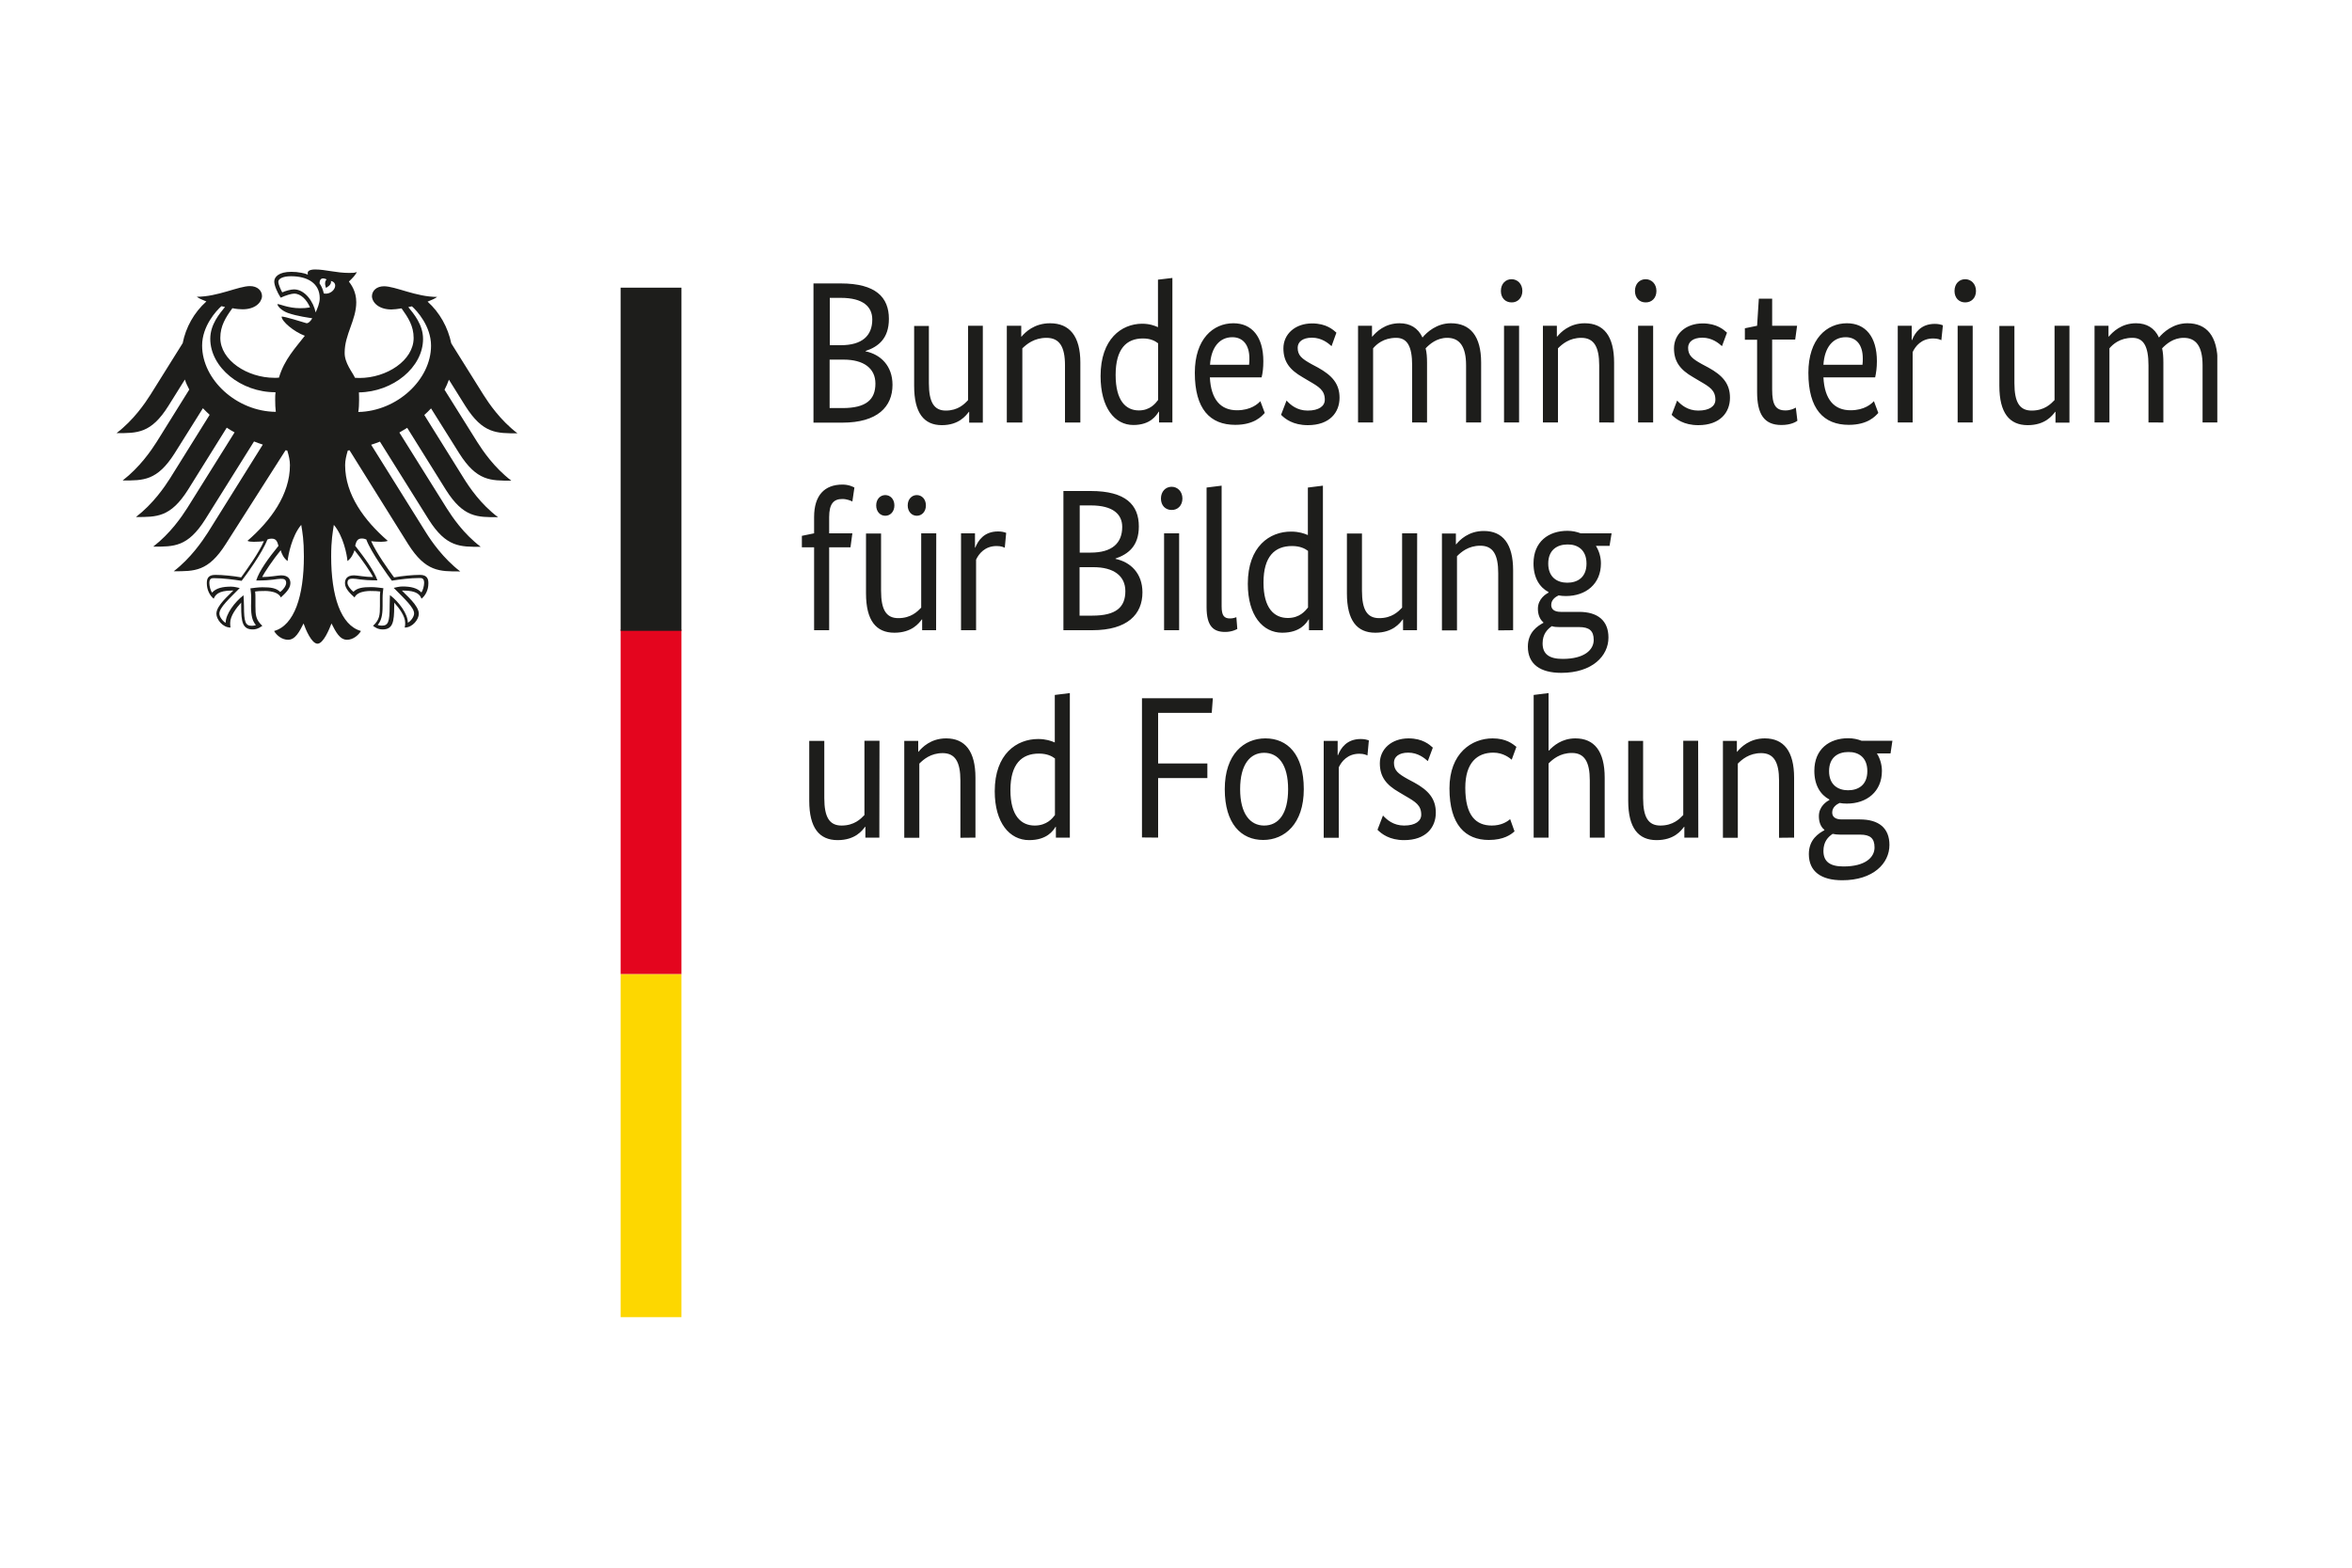
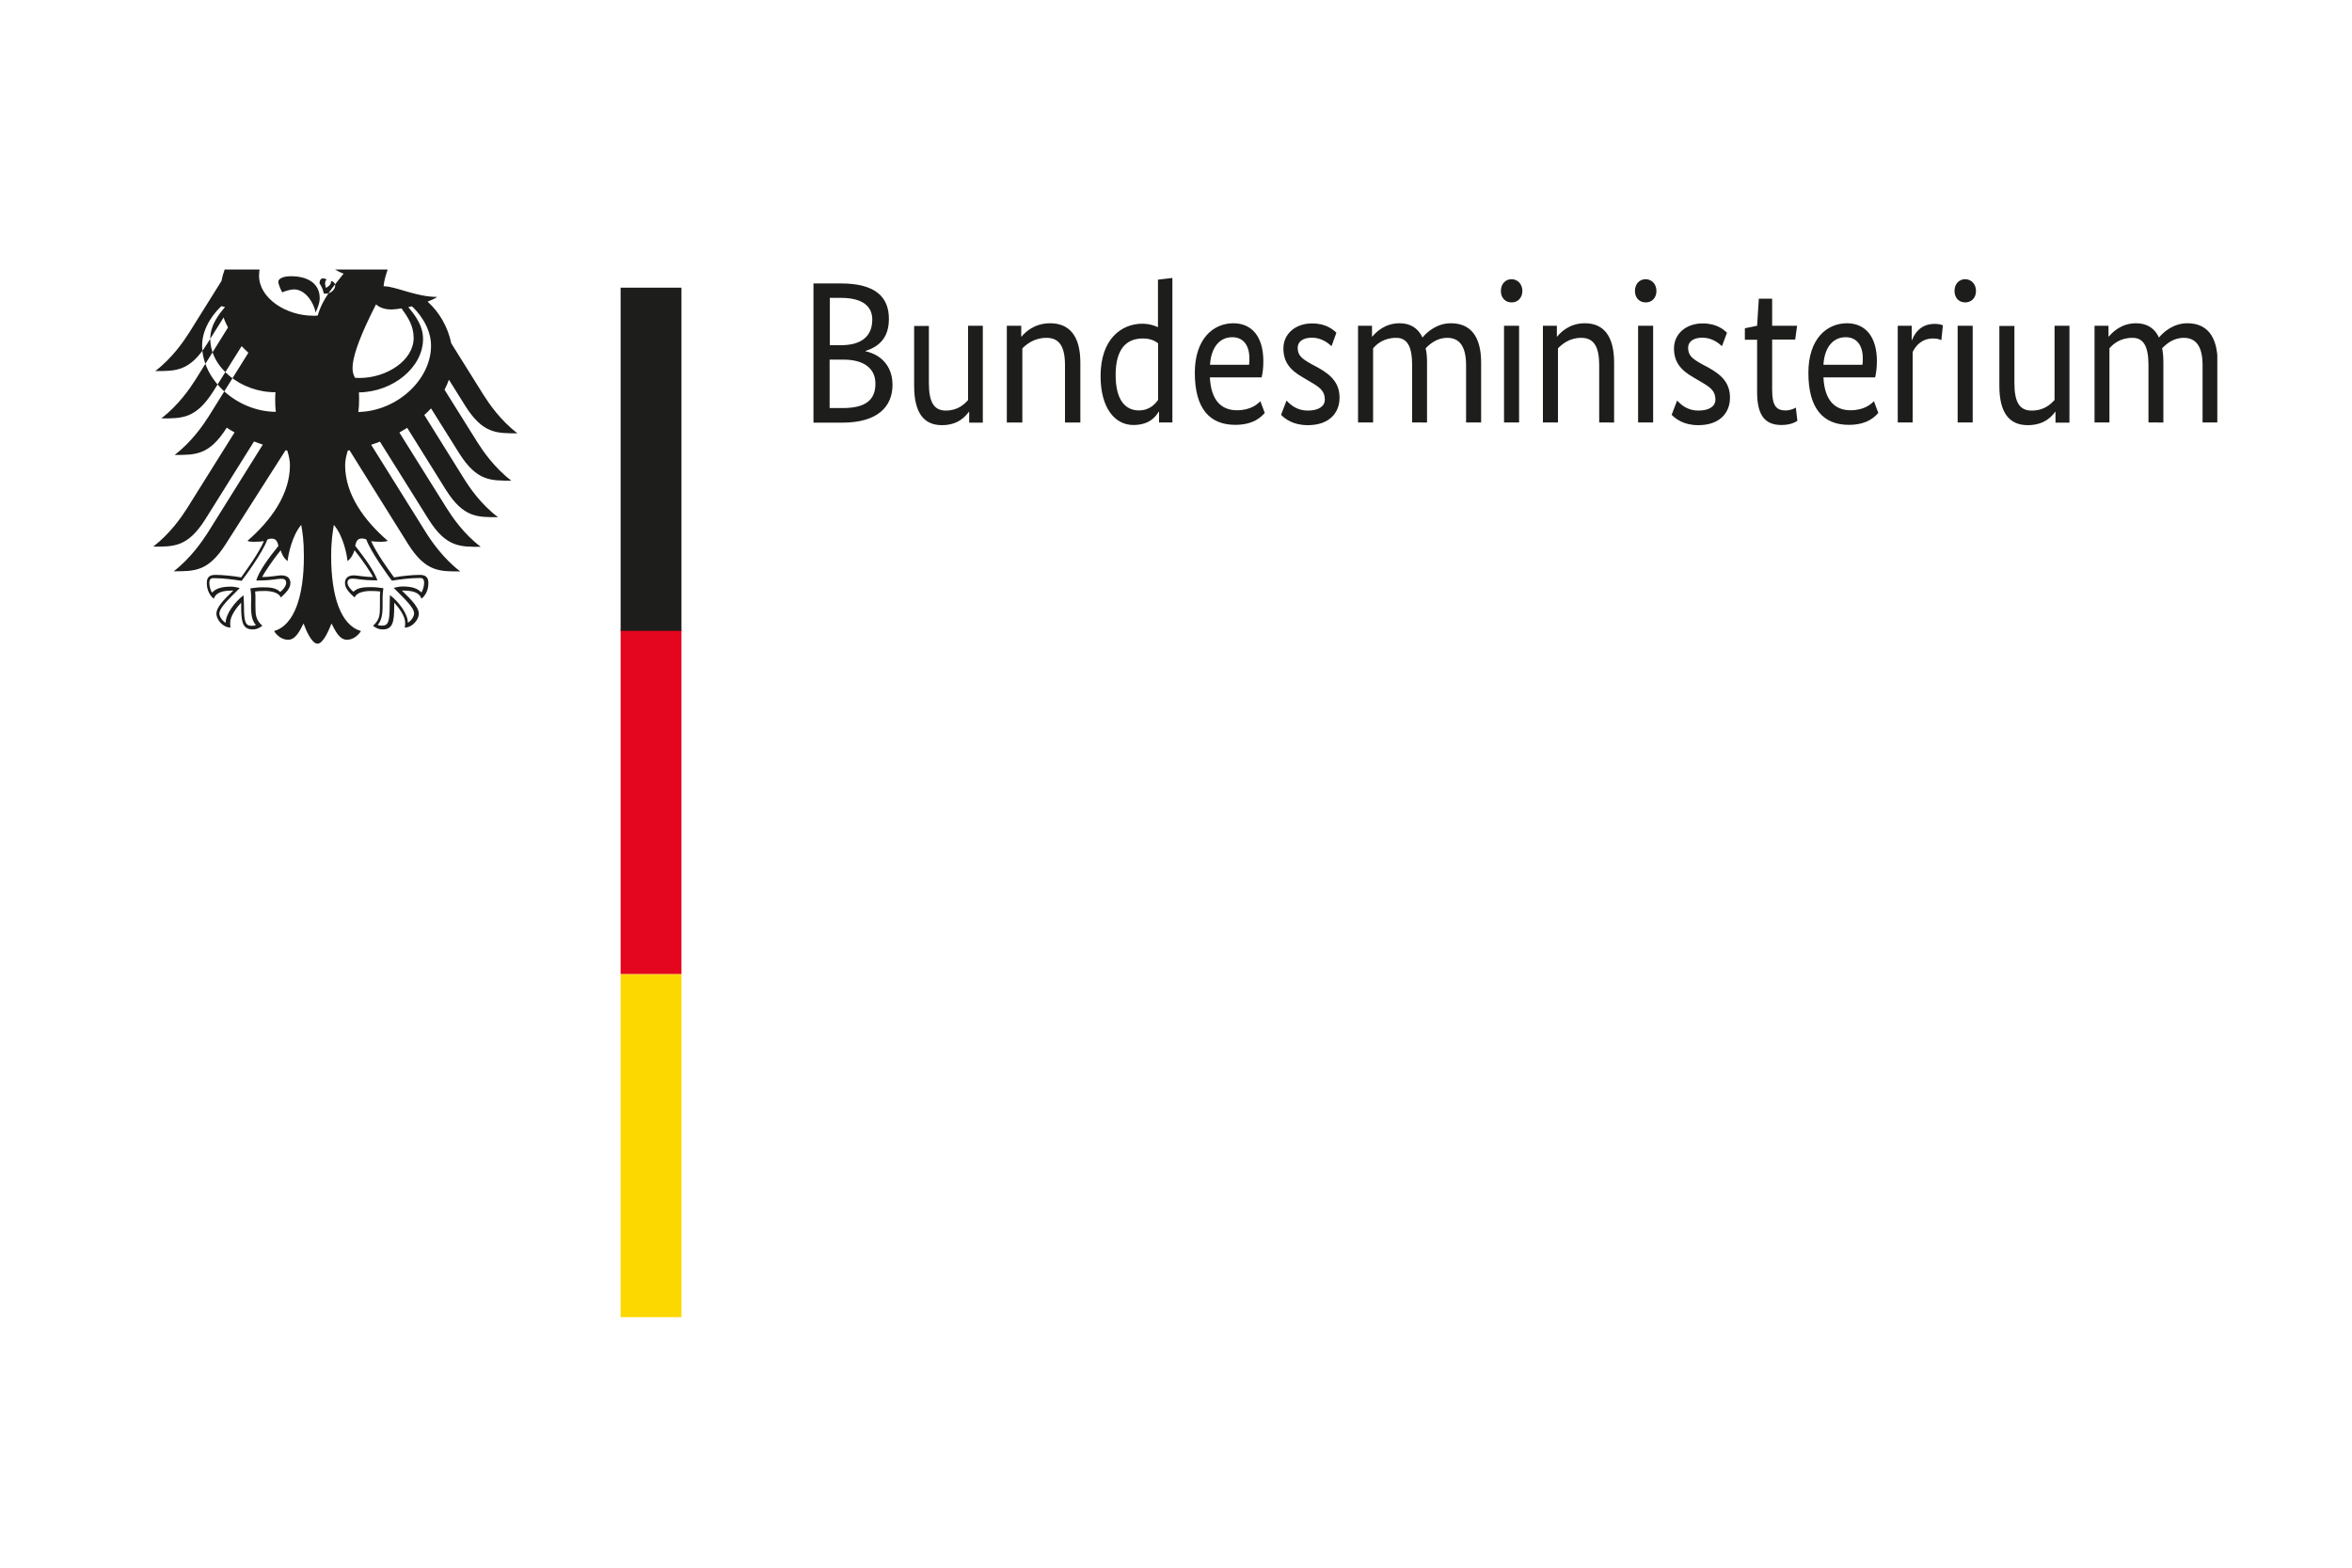
<svg xmlns="http://www.w3.org/2000/svg" xmlns:xlink="http://www.w3.org/1999/xlink" version="1.1" id="Ebene_1" x="0px" y="0px" viewBox="0 0 150 100" style="enable-background:new 0 0 150 100;" xml:space="preserve">
  <style type="text/css">
	.st0{fill:#FFFFFF;}
	.st1{fill:#FDD700;}
	.st2{fill:#E4051E;}
	.st3{fill:#1D1D1B;}
	.st4{clip-path:url(#SVGID_00000031914334817318852200000012101675337642365589_);fill:#1D1D1B;}
	.st5{clip-path:url(#SVGID_00000072972377624838032190000016666977047043567768_);fill:#1D1D1B;}
	.st6{clip-path:url(#SVGID_00000050651290837440234480000001707584383290779778_);fill:#1D1D1B;}
	.st7{clip-path:url(#SVGID_00000165943535263201658670000003785222860350112651_);fill:#1D1D1B;}
</style>
  <rect class="st0" width="150" height="100" />
  <rect x="39.58" y="62.13" class="st1" width="3.88" height="21.89" />
  <rect x="39.58" y="40.16" class="st2" width="3.88" height="21.97" />
  <rect x="39.58" y="18.35" class="st3" width="3.88" height="21.89" />
  <g>
    <g>
      <g>
        <defs>
          <rect id="SVGID_1_" x="7.41" y="17.19" width="134" height="66.83" />
        </defs>
        <clipPath id="SVGID_00000023996116923083182650000016165682579766430857_">
          <use xlink:href="#SVGID_1_" style="overflow:visible;" />
        </clipPath>
-         <path style="clip-path:url(#SVGID_00000023996116923083182650000016165682579766430857_);fill:#1D1D1B;" d="M22.64,24.1     c0.1,0,0.19,0.01,0.29,0.01c1.73,0,3.45-1.12,3.45-2.55c0-0.77-0.35-1.3-0.77-1.89c-0.25,0.04-0.48,0.07-0.65,0.07     c-0.78,0-1.21-0.42-1.24-0.83c0-0.37,0.3-0.65,0.77-0.65c0.73,0,2.05,0.68,3.39,0.68c-0.13,0.1-0.35,0.2-0.61,0.3     c0.78,0.7,1.3,1.65,1.51,2.66l2.05,3.28c0.35,0.55,1.07,1.62,2.17,2.46c-1.32,0-2.2,0.03-3.32-1.74l-1.05-1.68     c-0.08,0.22-0.17,0.43-0.28,0.64l2.09,3.34c0.35,0.55,1.07,1.62,2.17,2.46c-1.32,0-2.2,0.03-3.32-1.74l-1.8-2.87     c-0.13,0.14-0.27,0.28-0.43,0.42l2.53,4.06c0.35,0.56,1.06,1.62,2.17,2.46c-1.32,0-2.2,0.03-3.32-1.74l-2.47-3.96     c-0.17,0.1-0.33,0.2-0.5,0.3l3.02,4.83c0.35,0.55,1.06,1.62,2.17,2.46c-1.32,0-2.2,0.03-3.32-1.74l-3.11-4.97     c-0.18,0.07-0.37,0.14-0.56,0.2l3.51,5.62c0.34,0.54,1.08,1.62,2.17,2.46c-1.32,0-2.2,0.03-3.32-1.74l-3.74-5.99l-0.11,0.02     c-0.1,0.33-0.17,0.63-0.17,0.93c0,1.88,1.23,3.54,2.72,4.83c-0.09,0.04-0.26,0.06-0.42,0.06c-0.3,0-0.5-0.02-0.64-0.04     c0.35,0.78,1.08,1.79,1.46,2.31c0.49-0.09,1.19-0.16,1.65-0.16c0.48,0,0.54,0.28,0.54,0.54c0,0.44-0.2,0.79-0.44,0.98     c-0.09-0.23-0.27-0.52-1.16-0.52h-0.09c0.26,0.29,1.08,0.95,1.08,1.48c0,0.35-0.39,0.88-0.9,0.88c0.03-0.11,0.03-0.22,0.03-0.3     c0-0.43-0.38-0.94-0.7-1.29c0.01,0.1,0,0.09,0,0.22c0,1.02-0.09,1.49-0.74,1.49c-0.32,0-0.53-0.17-0.61-0.23     c0.42-0.39,0.44-0.69,0.44-1.26v-0.5c0-0.13,0-0.3,0.02-0.43c-0.23-0.03-0.33-0.03-0.5-0.03c0,0-0.92-0.07-1.14,0.41     C22.36,37.88,22,37.56,22,37.2c0-0.24,0.11-0.5,0.58-0.5c0.18,0,0.74,0.11,1.21,0.11c-0.13-0.28-0.69-1.11-1.18-1.71     c-0.08,0.23-0.19,0.49-0.45,0.69c-0.03-0.39-0.26-1.6-0.87-2.31c-0.07,0.48-0.17,0.97-0.17,2.01c0,2.53,0.61,4.4,1.9,4.76     c-0.17,0.29-0.52,0.56-0.89,0.56c-0.47,0-0.73-0.53-0.99-1.04c-0.14,0.37-0.52,1.29-0.89,1.29c-0.38,0-0.76-0.91-0.89-1.29     c-0.26,0.51-0.52,1.04-0.99,1.04c-0.37,0-0.72-0.26-0.89-0.56c1.29-0.36,1.9-2.23,1.9-4.76c0-1.04-0.09-1.53-0.17-2.01     c-0.6,0.71-0.83,1.93-0.87,2.31c-0.26-0.2-0.37-0.46-0.44-0.69c-0.49,0.6-1.05,1.43-1.18,1.71c0.47,0,1.04-0.11,1.21-0.11     c0.47,0,0.59,0.26,0.59,0.5c0,0.36-0.36,0.68-0.61,0.91c-0.22-0.48-1.14-0.41-1.14-0.41c-0.18,0-0.27,0-0.5,0.03     c0.02,0.13,0.02,0.3,0.02,0.43v0.5c0,0.57,0.02,0.87,0.44,1.26c-0.08,0.05-0.29,0.23-0.61,0.23c-0.65,0-0.74-0.47-0.74-1.49     c0-0.12,0-0.11,0-0.22c-0.32,0.35-0.7,0.86-0.7,1.29c0,0.08,0,0.18,0.02,0.3c-0.51,0-0.9-0.53-0.9-0.88     c0-0.53,0.82-1.2,1.08-1.48h-0.09c-0.89,0-1.07,0.3-1.16,0.52c-0.24-0.19-0.44-0.55-0.44-0.98c0-0.26,0.05-0.54,0.54-0.54     c0.46,0,1.17,0.07,1.65,0.16c0.37-0.52,1.11-1.53,1.45-2.31c-0.14,0.02-0.34,0.04-0.64,0.04c-0.15,0-0.32-0.01-0.41-0.06     c1.48-1.28,2.71-2.95,2.71-4.83c0-0.3-0.07-0.61-0.17-0.93l-0.11-0.02L14.4,34.7c-1.12,1.77-2,1.74-3.32,1.74     c1.09-0.84,1.82-1.92,2.17-2.46l3.51-5.62c-0.19-0.06-0.38-0.13-0.56-0.2l-3.11,4.97c-1.12,1.77-2,1.74-3.32,1.74     c1.1-0.85,1.82-1.91,2.17-2.46l3.02-4.83c-0.17-0.09-0.34-0.19-0.5-0.3l-2.47,3.96c-1.12,1.77-2,1.74-3.32,1.74     c1.1-0.85,1.82-1.91,2.17-2.46l2.53-4.06c-0.15-0.14-0.29-0.27-0.43-0.42l-1.8,2.87c-1.12,1.77-2,1.74-3.32,1.74     c1.1-0.85,1.82-1.91,2.17-2.46l2.08-3.34c-0.11-0.21-0.21-0.42-0.28-0.64l-1.05,1.68c-1.11,1.77-1.99,1.74-3.31,1.74     c1.1-0.84,1.82-1.91,2.17-2.46l2.05-3.28c0.2-1.01,0.72-1.95,1.51-2.66c-0.26-0.1-0.48-0.2-0.61-0.3c1.34,0,2.66-0.68,3.39-0.68     c0.47,0,0.77,0.28,0.77,0.65c-0.03,0.41-0.45,0.83-1.24,0.83c-0.18,0-0.41-0.02-0.65-0.07c-0.43,0.59-0.77,1.13-0.77,1.89     c0,1.43,1.72,2.55,3.45,2.55c0.1,0,0.19,0,0.29-0.01c0.34-1.16,1.07-1.92,1.65-2.67c-0.7-0.26-1.48-0.92-1.48-1.22     c0.09-0.05,1.43,0.37,1.56,0.41c0.03,0.01,0.06,0.01,0.09,0c0.16-0.05,0.3-0.29,0.3-0.31c-0.14-0.02-0.98-0.13-1.56-0.34     c-0.43-0.16-0.66-0.45-0.66-0.56c0.14-0.02,0.67,0.26,1.45,0.26c0.29,0,0.35-0.01,0.63-0.05c-0.2-0.48-0.58-0.88-1.01-0.88     c-0.17,0-0.54,0.11-0.86,0.26c-0.22-0.34-0.41-0.78-0.41-1.03c0-0.29,0.28-0.62,1.09-0.62c0.22,0,0.43,0.02,0.63,0.06     c0.16,0.03,0.29,0.06,0.43,0.12c-0.01-0.02-0.02-0.06-0.02-0.1c0-0.11,0.1-0.23,0.48-0.23c0.66,0,1.33,0.22,2.17,0.22     c0.21,0,0.36,0,0.48-0.06c-0.05,0.17-0.29,0.41-0.5,0.61c0.13,0.18,0.47,0.61,0.47,1.32c0,1.13-0.74,2.06-0.74,3.2     C21.96,23.15,22.48,23.74,22.64,24.1 M20.65,18.72c0.61,0.12,1.03-0.67,0.45-0.8c0.08,0.26-0.31,0.44-0.31,0.44     s-0.15-0.35,0.04-0.54c-0.36-0.17-0.45,0.04-0.45,0.26C20.51,18.26,20.6,18.48,20.65,18.72 M20.13,19.93     c0.11-0.26,0.26-0.57,0.26-0.91c0-0.95-0.78-1.4-1.83-1.4c-0.54,0-0.81,0.17-0.81,0.35s0.18,0.56,0.25,0.68     c0.19-0.09,0.54-0.19,0.75-0.19C19.46,18.46,20,19.27,20.13,19.93 M13.41,21.61c0-0.92,0.6-1.61,0.94-2.03l-0.23-0.05     c-0.32,0.28-1.23,1.27-1.23,2.51c0,2.18,2.2,4.21,4.7,4.23c-0.03-0.24-0.04-0.49-0.04-0.76c0-0.17,0-0.34,0.02-0.49     C15.37,25.03,13.41,23.44,13.41,21.61 M17.76,34.82c-0.07-0.26-0.14-0.46-0.42-0.46c-0.14,0-0.21,0.02-0.29,0.06     c-0.3,0.83-1.45,2.39-1.64,2.63c-0.5-0.08-1.19-0.17-1.75-0.17c-0.13,0-0.31-0.01-0.31,0.31c0,0.18,0.08,0.51,0.18,0.61     c0.25-0.29,0.68-0.38,1.21-0.38c0.21,0,0.45,0.07,0.55,0.09c-0.67,0.68-1.3,1.25-1.3,1.63c0,0.21,0.22,0.49,0.4,0.59     c0-0.56,0.58-1.33,1.14-1.76c0,0.08,0.03,0.37,0.03,0.69c0,1.05,0.1,1.26,0.51,1.26c0.08,0,0.2-0.02,0.25-0.05     c-0.22-0.25-0.31-0.58-0.31-1.21c0-0.18,0.01-0.35,0.01-0.5c0-0.28-0.03-0.47-0.05-0.63c0.16-0.02,0.51-0.07,0.76-0.07     c0.55,0,0.89,0.05,1.14,0.3c0.18-0.13,0.38-0.39,0.38-0.57c0-0.26-0.17-0.27-0.35-0.27c-0.28,0-0.51,0.11-1.56,0.11     C16.52,36.43,17.13,35.59,17.76,34.82 M24.07,37.02c-1.06,0-1.29-0.11-1.56-0.11c-0.18,0-0.35,0.02-0.35,0.27     c0,0.17,0.2,0.43,0.38,0.57c0.25-0.25,0.59-0.3,1.14-0.3c0.26,0,0.61,0.05,0.77,0.07c-0.02,0.15-0.05,0.35-0.05,0.63     c0,0.15,0,0.32,0,0.5c0,0.62-0.09,0.95-0.31,1.21c0.05,0.03,0.17,0.05,0.25,0.05c0.41,0,0.51-0.21,0.51-1.26     c0-0.32,0.02-0.61,0.02-0.69c0.57,0.43,1.14,1.2,1.14,1.76c0.18-0.09,0.4-0.37,0.4-0.59c0-0.38-0.63-0.95-1.3-1.63     c0.09-0.02,0.35-0.09,0.55-0.09c0.53,0,0.95,0.09,1.21,0.38c0.1-0.11,0.18-0.43,0.18-0.61c0-0.32-0.18-0.31-0.31-0.31     c-0.56,0-1.26,0.09-1.75,0.17c-0.18-0.24-1.33-1.8-1.63-2.63c-0.09-0.03-0.15-0.06-0.29-0.06c-0.28,0-0.35,0.19-0.42,0.46     C23.26,35.59,23.87,36.43,24.07,37.02 M27.49,22.05c0-1.25-0.91-2.24-1.22-2.51l-0.23,0.05c0.34,0.42,0.94,1.11,0.94,2.03     c0,1.81-1.91,3.38-4.09,3.41c0.01,0.18,0.01,0.35,0.01,0.49c0,0.26-0.01,0.51-0.05,0.76C25.32,26.23,27.49,24.22,27.49,22.05" />
+         <path style="clip-path:url(#SVGID_00000023996116923083182650000016165682579766430857_);fill:#1D1D1B;" d="M22.64,24.1     c0.1,0,0.19,0.01,0.29,0.01c1.73,0,3.45-1.12,3.45-2.55c0-0.77-0.35-1.3-0.77-1.89c-0.25,0.04-0.48,0.07-0.65,0.07     c-0.78,0-1.21-0.42-1.24-0.83c0-0.37,0.3-0.65,0.77-0.65c0.73,0,2.05,0.68,3.39,0.68c-0.13,0.1-0.35,0.2-0.61,0.3     c0.78,0.7,1.3,1.65,1.51,2.66l2.05,3.28c0.35,0.55,1.07,1.62,2.17,2.46c-1.32,0-2.2,0.03-3.32-1.74l-1.05-1.68     c-0.08,0.22-0.17,0.43-0.28,0.64l2.09,3.34c0.35,0.55,1.07,1.62,2.17,2.46c-1.32,0-2.2,0.03-3.32-1.74l-1.8-2.87     c-0.13,0.14-0.27,0.28-0.43,0.42l2.53,4.06c0.35,0.56,1.06,1.62,2.17,2.46c-1.32,0-2.2,0.03-3.32-1.74l-2.47-3.96     c-0.17,0.1-0.33,0.2-0.5,0.3l3.02,4.83c0.35,0.55,1.06,1.62,2.17,2.46c-1.32,0-2.2,0.03-3.32-1.74l-3.11-4.97     c-0.18,0.07-0.37,0.14-0.56,0.2l3.51,5.62c0.34,0.54,1.08,1.62,2.17,2.46c-1.32,0-2.2,0.03-3.32-1.74l-3.74-5.99l-0.11,0.02     c-0.1,0.33-0.17,0.63-0.17,0.93c0,1.88,1.23,3.54,2.72,4.83c-0.09,0.04-0.26,0.06-0.42,0.06c-0.3,0-0.5-0.02-0.64-0.04     c0.35,0.78,1.08,1.79,1.46,2.31c0.49-0.09,1.19-0.16,1.65-0.16c0.48,0,0.54,0.28,0.54,0.54c0,0.44-0.2,0.79-0.44,0.98     c-0.09-0.23-0.27-0.52-1.16-0.52h-0.09c0.26,0.29,1.08,0.95,1.08,1.48c0,0.35-0.39,0.88-0.9,0.88c0.03-0.11,0.03-0.22,0.03-0.3     c0-0.43-0.38-0.94-0.7-1.29c0.01,0.1,0,0.09,0,0.22c0,1.02-0.09,1.49-0.74,1.49c-0.32,0-0.53-0.17-0.61-0.23     c0.42-0.39,0.44-0.69,0.44-1.26v-0.5c0-0.13,0-0.3,0.02-0.43c-0.23-0.03-0.33-0.03-0.5-0.03c0,0-0.92-0.07-1.14,0.41     C22.36,37.88,22,37.56,22,37.2c0-0.24,0.11-0.5,0.58-0.5c0.18,0,0.74,0.11,1.21,0.11c-0.13-0.28-0.69-1.11-1.18-1.71     c-0.08,0.23-0.19,0.49-0.45,0.69c-0.03-0.39-0.26-1.6-0.87-2.31c-0.07,0.48-0.17,0.97-0.17,2.01c0,2.53,0.61,4.4,1.9,4.76     c-0.17,0.29-0.52,0.56-0.89,0.56c-0.47,0-0.73-0.53-0.99-1.04c-0.14,0.37-0.52,1.29-0.89,1.29c-0.38,0-0.76-0.91-0.89-1.29     c-0.26,0.51-0.52,1.04-0.99,1.04c-0.37,0-0.72-0.26-0.89-0.56c1.29-0.36,1.9-2.23,1.9-4.76c0-1.04-0.09-1.53-0.17-2.01     c-0.6,0.71-0.83,1.93-0.87,2.31c-0.26-0.2-0.37-0.46-0.44-0.69c-0.49,0.6-1.05,1.43-1.18,1.71c0.47,0,1.04-0.11,1.21-0.11     c0.47,0,0.59,0.26,0.59,0.5c0,0.36-0.36,0.68-0.61,0.91c-0.22-0.48-1.14-0.41-1.14-0.41c-0.18,0-0.27,0-0.5,0.03     c0.02,0.13,0.02,0.3,0.02,0.43v0.5c0,0.57,0.02,0.87,0.44,1.26c-0.08,0.05-0.29,0.23-0.61,0.23c-0.65,0-0.74-0.47-0.74-1.49     c0-0.12,0-0.11,0-0.22c-0.32,0.35-0.7,0.86-0.7,1.29c0,0.08,0,0.18,0.02,0.3c-0.51,0-0.9-0.53-0.9-0.88     c0-0.53,0.82-1.2,1.08-1.48h-0.09c-0.89,0-1.07,0.3-1.16,0.52c-0.24-0.19-0.44-0.55-0.44-0.98c0-0.26,0.05-0.54,0.54-0.54     c0.46,0,1.17,0.07,1.65,0.16c0.37-0.52,1.11-1.53,1.45-2.31c-0.14,0.02-0.34,0.04-0.64,0.04c-0.15,0-0.32-0.01-0.41-0.06     c1.48-1.28,2.71-2.95,2.71-4.83c0-0.3-0.07-0.61-0.17-0.93l-0.11-0.02L14.4,34.7c-1.12,1.77-2,1.74-3.32,1.74     c1.09-0.84,1.82-1.92,2.17-2.46l3.51-5.62c-0.19-0.06-0.38-0.13-0.56-0.2l-3.11,4.97c-1.12,1.77-2,1.74-3.32,1.74     c1.1-0.85,1.82-1.91,2.17-2.46l3.02-4.83c-0.17-0.09-0.34-0.19-0.5-0.3c-1.12,1.77-2,1.74-3.32,1.74     c1.1-0.85,1.82-1.91,2.17-2.46l2.53-4.06c-0.15-0.14-0.29-0.27-0.43-0.42l-1.8,2.87c-1.12,1.77-2,1.74-3.32,1.74     c1.1-0.85,1.82-1.91,2.17-2.46l2.08-3.34c-0.11-0.21-0.21-0.42-0.28-0.64l-1.05,1.68c-1.11,1.77-1.99,1.74-3.31,1.74     c1.1-0.84,1.82-1.91,2.17-2.46l2.05-3.28c0.2-1.01,0.72-1.95,1.51-2.66c-0.26-0.1-0.48-0.2-0.61-0.3c1.34,0,2.66-0.68,3.39-0.68     c0.47,0,0.77,0.28,0.77,0.65c-0.03,0.41-0.45,0.83-1.24,0.83c-0.18,0-0.41-0.02-0.65-0.07c-0.43,0.59-0.77,1.13-0.77,1.89     c0,1.43,1.72,2.55,3.45,2.55c0.1,0,0.19,0,0.29-0.01c0.34-1.16,1.07-1.92,1.65-2.67c-0.7-0.26-1.48-0.92-1.48-1.22     c0.09-0.05,1.43,0.37,1.56,0.41c0.03,0.01,0.06,0.01,0.09,0c0.16-0.05,0.3-0.29,0.3-0.31c-0.14-0.02-0.98-0.13-1.56-0.34     c-0.43-0.16-0.66-0.45-0.66-0.56c0.14-0.02,0.67,0.26,1.45,0.26c0.29,0,0.35-0.01,0.63-0.05c-0.2-0.48-0.58-0.88-1.01-0.88     c-0.17,0-0.54,0.11-0.86,0.26c-0.22-0.34-0.41-0.78-0.41-1.03c0-0.29,0.28-0.62,1.09-0.62c0.22,0,0.43,0.02,0.63,0.06     c0.16,0.03,0.29,0.06,0.43,0.12c-0.01-0.02-0.02-0.06-0.02-0.1c0-0.11,0.1-0.23,0.48-0.23c0.66,0,1.33,0.22,2.17,0.22     c0.21,0,0.36,0,0.48-0.06c-0.05,0.17-0.29,0.41-0.5,0.61c0.13,0.18,0.47,0.61,0.47,1.32c0,1.13-0.74,2.06-0.74,3.2     C21.96,23.15,22.48,23.74,22.64,24.1 M20.65,18.72c0.61,0.12,1.03-0.67,0.45-0.8c0.08,0.26-0.31,0.44-0.31,0.44     s-0.15-0.35,0.04-0.54c-0.36-0.17-0.45,0.04-0.45,0.26C20.51,18.26,20.6,18.48,20.65,18.72 M20.13,19.93     c0.11-0.26,0.26-0.57,0.26-0.91c0-0.95-0.78-1.4-1.83-1.4c-0.54,0-0.81,0.17-0.81,0.35s0.18,0.56,0.25,0.68     c0.19-0.09,0.54-0.19,0.75-0.19C19.46,18.46,20,19.27,20.13,19.93 M13.41,21.61c0-0.92,0.6-1.61,0.94-2.03l-0.23-0.05     c-0.32,0.28-1.23,1.27-1.23,2.51c0,2.18,2.2,4.21,4.7,4.23c-0.03-0.24-0.04-0.49-0.04-0.76c0-0.17,0-0.34,0.02-0.49     C15.37,25.03,13.41,23.44,13.41,21.61 M17.76,34.82c-0.07-0.26-0.14-0.46-0.42-0.46c-0.14,0-0.21,0.02-0.29,0.06     c-0.3,0.83-1.45,2.39-1.64,2.63c-0.5-0.08-1.19-0.17-1.75-0.17c-0.13,0-0.31-0.01-0.31,0.31c0,0.18,0.08,0.51,0.18,0.61     c0.25-0.29,0.68-0.38,1.21-0.38c0.21,0,0.45,0.07,0.55,0.09c-0.67,0.68-1.3,1.25-1.3,1.63c0,0.21,0.22,0.49,0.4,0.59     c0-0.56,0.58-1.33,1.14-1.76c0,0.08,0.03,0.37,0.03,0.69c0,1.05,0.1,1.26,0.51,1.26c0.08,0,0.2-0.02,0.25-0.05     c-0.22-0.25-0.31-0.58-0.31-1.21c0-0.18,0.01-0.35,0.01-0.5c0-0.28-0.03-0.47-0.05-0.63c0.16-0.02,0.51-0.07,0.76-0.07     c0.55,0,0.89,0.05,1.14,0.3c0.18-0.13,0.38-0.39,0.38-0.57c0-0.26-0.17-0.27-0.35-0.27c-0.28,0-0.51,0.11-1.56,0.11     C16.52,36.43,17.13,35.59,17.76,34.82 M24.07,37.02c-1.06,0-1.29-0.11-1.56-0.11c-0.18,0-0.35,0.02-0.35,0.27     c0,0.17,0.2,0.43,0.38,0.57c0.25-0.25,0.59-0.3,1.14-0.3c0.26,0,0.61,0.05,0.77,0.07c-0.02,0.15-0.05,0.35-0.05,0.63     c0,0.15,0,0.32,0,0.5c0,0.62-0.09,0.95-0.31,1.21c0.05,0.03,0.17,0.05,0.25,0.05c0.41,0,0.51-0.21,0.51-1.26     c0-0.32,0.02-0.61,0.02-0.69c0.57,0.43,1.14,1.2,1.14,1.76c0.18-0.09,0.4-0.37,0.4-0.59c0-0.38-0.63-0.95-1.3-1.63     c0.09-0.02,0.35-0.09,0.55-0.09c0.53,0,0.95,0.09,1.21,0.38c0.1-0.11,0.18-0.43,0.18-0.61c0-0.32-0.18-0.31-0.31-0.31     c-0.56,0-1.26,0.09-1.75,0.17c-0.18-0.24-1.33-1.8-1.63-2.63c-0.09-0.03-0.15-0.06-0.29-0.06c-0.28,0-0.35,0.19-0.42,0.46     C23.26,35.59,23.87,36.43,24.07,37.02 M27.49,22.05c0-1.25-0.91-2.24-1.22-2.51l-0.23,0.05c0.34,0.42,0.94,1.11,0.94,2.03     c0,1.81-1.91,3.38-4.09,3.41c0.01,0.18,0.01,0.35,0.01,0.49c0,0.26-0.01,0.51-0.05,0.76C25.32,26.23,27.49,24.22,27.49,22.05" />
      </g>
    </g>
    <g>
      <g>
        <defs>
          <rect id="SVGID_00000094611559239282409420000006020718897982137517_" x="7.41" y="17.19" width="134" height="66.83" />
        </defs>
        <clipPath id="SVGID_00000088116324042199522180000017102299566664912809_">
          <use xlink:href="#SVGID_00000094611559239282409420000006020718897982137517_" style="overflow:visible;" />
        </clipPath>
-         <path style="clip-path:url(#SVGID_00000088116324042199522180000017102299566664912809_);fill:#1D1D1B;" d="M119.09,49.19     c0,0.89-0.58,1.22-1.23,1.22c-0.63,0-1.21-0.34-1.21-1.22c0-0.89,0.58-1.22,1.23-1.22C118.52,47.96,119.09,48.3,119.09,49.19      M117.37,53.24h1.26c0.64,0,0.92,0.23,0.92,0.82c0,0.63-0.59,1.21-1.98,1.21c-0.85,0-1.28-0.3-1.28-0.99     c0-0.59,0.3-0.9,0.59-1.09C117.02,53.22,117.17,53.24,117.37,53.24 M120.69,47.25h-1.97c-0.26-0.1-0.54-0.16-0.85-0.16     c-1.2,0-2.16,0.69-2.16,2.08c0,0.91,0.38,1.52,0.96,1.83v0.03c-0.15,0.08-0.67,0.39-0.67,1.03c0,0.35,0.1,0.67,0.35,0.87v0.03     c-0.35,0.19-0.99,0.58-0.99,1.52c0,1.11,0.78,1.67,2.13,1.67c1.98,0,3.01-1.08,3.01-2.25c0-1.09-0.69-1.63-1.88-1.63h-1.16     c-0.43,0-0.61-0.18-0.61-0.44c0-0.34,0.28-0.52,0.47-0.61c0.16,0.03,0.31,0.04,0.47,0.04c1.27,0,2.23-0.77,2.23-2.08     c0-0.41-0.12-0.8-0.32-1.12h0.87L120.69,47.25z M114.42,53.43v-3.82c0-1.69-0.66-2.51-1.87-2.51c-0.98,0-1.54,0.58-1.76,0.85     h-0.02v-0.69h-0.89v6.18h0.95v-4.73c0.26-0.26,0.72-0.67,1.49-0.67c0.8,0,1.14,0.57,1.14,1.75v3.65L114.42,53.43L114.42,53.43z      M108.3,47.25h-0.95v4.74c-0.24,0.25-0.65,0.67-1.46,0.67c-0.77,0-1.1-0.53-1.1-1.75v-3.65h-0.95v3.82     c0,1.73,0.64,2.51,1.81,2.51c1.12,0,1.57-0.61,1.75-0.85h0.02v0.69h0.89L108.3,47.25L108.3,47.25z M102.34,53.43v-3.82     c0-1.69-0.66-2.51-1.87-2.51c-0.87,0-1.41,0.48-1.69,0.78h-0.02v-3.67l-0.95,0.12v9.1h0.95V48.7c0.26-0.26,0.72-0.67,1.49-0.67     c0.8,0,1.14,0.57,1.14,1.75v3.65L102.34,53.43L102.34,53.43z M96.71,47.64c-0.24-0.19-0.65-0.54-1.52-0.54     c-1.33,0-2.75,0.94-2.75,3.19c0,2.33,1.02,3.29,2.51,3.29c0.96,0,1.42-0.35,1.64-0.55l-0.28-0.78c-0.19,0.17-0.57,0.41-1.17,0.41     c-1.01,0-1.69-0.63-1.69-2.41c0-1.6,0.76-2.24,1.79-2.24c0.64,0,1.05,0.35,1.17,0.45L96.71,47.64z M91.38,47.69     c-0.2-0.18-0.64-0.59-1.55-0.59c-1.08,0-1.83,0.68-1.83,1.59c0,0.85,0.4,1.37,1.22,1.84l0.42,0.25c0.64,0.37,1,0.59,1,1.19     c0,0.4-0.37,0.69-1.09,0.69c-0.69,0-1.1-0.37-1.35-0.64l-0.35,0.91c0.26,0.26,0.76,0.66,1.7,0.66c1.39,0,2.02-0.81,2.02-1.75     c0-0.9-0.48-1.43-1.37-1.92l-0.43-0.23c-0.61-0.34-0.87-0.55-0.87-1.04c0-0.36,0.3-0.64,0.91-0.64c0.63,0,1.05,0.36,1.25,0.54     L91.38,47.69z M87.3,47.23c-0.14-0.05-0.28-0.09-0.52-0.09c-0.89,0-1.27,0.58-1.45,1.03h-0.02v-0.91h-0.89v6.18h0.96v-4.49     c0.17-0.37,0.56-0.87,1.31-0.87c0.31,0,0.45,0.08,0.52,0.11L87.3,47.23z M82.15,50.34c0,1.57-0.61,2.32-1.53,2.32     c-0.89,0-1.53-0.75-1.53-2.32c0-1.58,0.64-2.32,1.53-2.32C81.52,48.02,82.15,48.76,82.15,50.34 M83.15,50.34     c0-2.24-1.05-3.24-2.45-3.24c-1.36,0-2.59,1-2.59,3.24c0,2.21,1.05,3.24,2.45,3.24C81.92,53.58,83.15,52.56,83.15,50.34      M73.86,53.43v-3.8H77V48.7h-3.14v-3.23h3.42l0.07-0.93h-4.52v8.88L73.86,53.43L73.86,53.43z M65.99,52.66     c-0.86,0-1.55-0.61-1.55-2.26c0-1.67,0.72-2.33,1.82-2.33c0.51,0,0.82,0.16,1.02,0.31v3.61C67.12,52.2,66.76,52.66,65.99,52.66      M63.44,50.47c0,2.02,0.95,3.12,2.19,3.12c1.15,0,1.54-0.61,1.69-0.85h0.02v0.69h0.89v-9.22l-0.96,0.12v3.03     c-0.23-0.1-0.57-0.22-1.06-0.22C64.84,47.14,63.44,48.09,63.44,50.47 M62.21,53.43v-3.82c0-1.69-0.66-2.51-1.87-2.51     c-0.98,0-1.54,0.58-1.76,0.85h-0.02v-0.69h-0.89v6.18h0.96v-4.73c0.26-0.26,0.72-0.67,1.49-0.67c0.8,0,1.13,0.57,1.13,1.75v3.65     L62.21,53.43L62.21,53.43z M56.09,47.25h-0.96v4.74c-0.24,0.25-0.65,0.67-1.46,0.67c-0.77,0-1.1-0.53-1.1-1.75v-3.65h-0.96v3.82     c0,1.73,0.64,2.51,1.81,2.51c1.12,0,1.57-0.61,1.75-0.85h0.02v0.69h0.89L56.09,47.25L56.09,47.25z" />
      </g>
    </g>
    <g>
      <g>
        <defs>
-           <rect id="SVGID_00000109716712241267157890000013050709107003594417_" x="7.41" y="17.19" width="134" height="66.83" />
-         </defs>
+           </defs>
        <clipPath id="SVGID_00000045617471461698158230000012434882944784294021_">
          <use xlink:href="#SVGID_00000109716712241267157890000013050709107003594417_" style="overflow:visible;" />
        </clipPath>
        <path style="clip-path:url(#SVGID_00000045617471461698158230000012434882944784294021_);fill:#1D1D1B;" d="M101.18,35.95     c0,0.89-0.58,1.22-1.23,1.22c-0.63,0-1.21-0.34-1.21-1.22s0.58-1.22,1.23-1.22C100.6,34.72,101.18,35.06,101.18,35.95 M99.45,40     h1.26c0.64,0,0.93,0.23,0.93,0.82c0,0.63-0.59,1.21-1.98,1.21c-0.85,0-1.28-0.3-1.28-0.99c0-0.59,0.3-0.9,0.59-1.1     C99.11,39.99,99.26,40,99.45,40 M102.78,34.02h-1.97c-0.26-0.1-0.54-0.16-0.85-0.16c-1.2,0-2.16,0.69-2.16,2.08     c0,0.91,0.38,1.52,0.96,1.83v0.03c-0.15,0.08-0.68,0.39-0.68,1.03c0,0.35,0.11,0.67,0.35,0.87v0.03     c-0.35,0.19-0.99,0.58-0.99,1.52c0,1.11,0.78,1.67,2.13,1.67c1.98,0,3.01-1.08,3.01-2.25c0-1.09-0.69-1.64-1.88-1.64h-1.16     c-0.43,0-0.61-0.18-0.61-0.44c0-0.34,0.28-0.52,0.47-0.61c0.16,0.03,0.31,0.04,0.47,0.04c1.27,0,2.23-0.77,2.23-2.08     c0-0.41-0.12-0.8-0.32-1.12h0.87L102.78,34.02z M96.5,40.2v-3.82c0-1.69-0.66-2.51-1.87-2.51c-0.98,0-1.54,0.58-1.76,0.85h-0.02     v-0.69h-0.89v6.18h0.96v-4.73c0.26-0.26,0.72-0.67,1.49-0.67c0.81,0,1.14,0.57,1.14,1.75v3.65L96.5,40.2L96.5,40.2z M90.38,34.02     h-0.96v4.74c-0.24,0.25-0.65,0.67-1.46,0.67c-0.77,0-1.1-0.53-1.1-1.75v-3.65H85.9v3.82c0,1.73,0.64,2.51,1.81,2.51     c1.12,0,1.57-0.61,1.75-0.85h0.02v0.69h0.89L90.38,34.02L90.38,34.02z M82.13,39.42c-0.86,0-1.55-0.61-1.55-2.26     c0-1.67,0.72-2.33,1.82-2.33c0.51,0,0.82,0.16,1.02,0.31v3.61C83.25,38.96,82.9,39.42,82.13,39.42 M79.58,37.24     c0,2.02,0.95,3.12,2.19,3.12c1.15,0,1.54-0.61,1.69-0.85h0.02v0.69h0.89v-9.22l-0.96,0.12v3.03c-0.23-0.1-0.57-0.22-1.06-0.22     C80.98,33.9,79.58,34.85,79.58,37.24 M77.91,30.98l-0.96,0.12v7.63c0,1.21,0.43,1.58,1.18,1.58c0.45,0,0.72-0.16,0.78-0.19     l-0.06-0.75c-0.06,0.02-0.2,0.08-0.4,0.08c-0.38,0-0.54-0.18-0.54-0.77V30.98L77.91,30.98z M75.2,34.02h-0.96v6.18h0.96V34.02z      M75.41,31.8c0-0.45-0.31-0.75-0.69-0.75c-0.38,0-0.68,0.3-0.68,0.75c0,0.45,0.29,0.73,0.68,0.73     C75.1,32.54,75.41,32.25,75.41,31.8 M71.77,37.71c0,1.02-0.59,1.56-2.1,1.56h-0.82v-3.09h0.89     C71.02,36.18,71.77,36.73,71.77,37.71 M71.57,33.61c0,1.04-0.65,1.64-2.01,1.64h-0.7v-3.01h0.71     C70.99,32.24,71.57,32.81,71.57,33.61 M72.63,33.58c0-1.38-0.84-2.26-3.07-2.26h-1.74v8.88h1.84c2.25,0,3.2-1.02,3.2-2.41     c0-1.21-0.75-1.94-1.72-2.14v-0.02C71.95,35.35,72.63,34.84,72.63,33.58 M64.17,33.99c-0.14-0.05-0.28-0.09-0.52-0.09     c-0.89,0-1.27,0.58-1.45,1.03h-0.02v-0.91h-0.89v6.18h0.96v-4.5c0.17-0.37,0.56-0.87,1.31-0.87c0.31,0,0.45,0.08,0.52,0.11     L64.17,33.99z M57.04,32.24c0-0.4-0.26-0.66-0.58-0.66s-0.58,0.26-0.58,0.66s0.26,0.66,0.58,0.66S57.04,32.64,57.04,32.24      M59.05,32.24c0-0.4-0.26-0.66-0.58-0.66s-0.58,0.26-0.58,0.66s0.26,0.66,0.58,0.66S59.05,32.64,59.05,32.24 M59.71,34.02h-0.96     v4.74c-0.24,0.25-0.65,0.67-1.46,0.67c-0.77,0-1.1-0.53-1.1-1.75v-3.65h-0.96v3.82c0,1.73,0.64,2.51,1.81,2.51     c1.12,0,1.57-0.61,1.75-0.85h0.02v0.69h0.89L59.71,34.02L59.71,34.02z M54.36,34.02h-1.48v-1.03c0-0.85,0.28-1.16,0.84-1.16     c0.31,0,0.56,0.12,0.64,0.16l0.13-0.89c-0.07-0.04-0.35-0.19-0.76-0.19c-1.15,0-1.81,0.69-1.81,2.07v1.04l-0.78,0.16v0.73h0.78     v5.29h0.96v-5.29h1.36L54.36,34.02z" />
      </g>
    </g>
    <g>
      <g>
        <defs>
          <rect id="SVGID_00000100366622099461270540000010315650446122109367_" x="7.41" y="17.19" width="134" height="66.83" />
        </defs>
        <clipPath id="SVGID_00000028318852060441702620000008387496896273275531_">
          <use xlink:href="#SVGID_00000100366622099461270540000010315650446122109367_" style="overflow:visible;" />
        </clipPath>
        <path style="clip-path:url(#SVGID_00000028318852060441702620000008387496896273275531_);fill:#1D1D1B;" d="M137.97,26.95v-3.82     c0-0.35-0.02-0.64-0.08-0.91c0.25-0.26,0.7-0.67,1.38-0.67c0.77,0,1.2,0.53,1.2,1.75v3.65h0.96v-3.82c0-1.69-0.69-2.51-1.93-2.51     c-0.9,0-1.53,0.57-1.81,0.91c-0.28-0.61-0.79-0.91-1.46-0.91c-0.95,0-1.5,0.57-1.74,0.85h-0.02v-0.69h-0.89v6.17h0.95v-4.73     c0.21-0.25,0.66-0.67,1.47-0.67c0.7,0,1.02,0.53,1.02,1.75v3.65H137.97z M131.99,20.78h-0.96v4.74     c-0.24,0.25-0.65,0.67-1.46,0.67c-0.77,0-1.1-0.53-1.1-1.75v-3.65h-0.96v3.82c0,1.73,0.64,2.51,1.81,2.51     c1.12,0,1.57-0.62,1.75-0.85h0.02v0.69h0.89v-6.18H131.99z M125.81,20.78h-0.96v6.17h0.96V20.78z M126.02,18.56     c0-0.45-0.31-0.75-0.69-0.75c-0.38,0-0.68,0.29-0.68,0.75c0,0.45,0.29,0.73,0.68,0.73S126.02,19.01,126.02,18.56 M123.91,20.75     c-0.14-0.05-0.28-0.09-0.52-0.09c-0.89,0-1.27,0.58-1.45,1.03h-0.02v-0.91h-0.89v6.17h0.95v-4.49c0.17-0.37,0.56-0.87,1.31-0.87     c0.31,0,0.45,0.08,0.52,0.11L123.91,20.75z M117.71,21.51c0.68,0,1.09,0.49,1.09,1.35c0,0.13,0,0.26-0.02,0.41h-2.49     C116.36,22.14,116.91,21.51,117.71,21.51 M119.7,23.04c0-1.56-0.73-2.42-1.91-2.42c-1.29,0-2.46,1-2.46,3.16     c0,2.31,0.97,3.32,2.58,3.32c1.21,0,1.69-0.55,1.88-0.76l-0.28-0.75c-0.15,0.16-0.59,0.58-1.49,0.58c-1.03,0-1.66-0.67-1.73-2.1     h3.3C119.65,23.79,119.7,23.46,119.7,23.04 M114.61,20.78h-1.59v-1.73h-0.85l-0.11,1.73l-0.78,0.16v0.73h0.78V25     c0,1.41,0.44,2.11,1.55,2.11c0.61,0,0.92-0.2,1.02-0.27l-0.1-0.84c-0.12,0.07-0.35,0.18-0.66,0.18c-0.63,0-0.85-0.36-0.85-1.33     v-3.19h1.47L114.61,20.78z M110.14,21.22c-0.2-0.18-0.64-0.59-1.55-0.59c-1.08,0-1.83,0.68-1.83,1.59c0,0.85,0.4,1.37,1.22,1.84     l0.42,0.25c0.64,0.37,1,0.59,1,1.19c0,0.4-0.37,0.69-1.09,0.69c-0.69,0-1.1-0.37-1.35-0.64l-0.35,0.91     c0.26,0.26,0.76,0.66,1.7,0.66c1.39,0,2.02-0.81,2.02-1.75c0-0.9-0.48-1.43-1.37-1.92l-0.43-0.23c-0.61-0.34-0.87-0.55-0.87-1.04     c0-0.36,0.3-0.64,0.91-0.64c0.63,0,1.05,0.36,1.25,0.54L110.14,21.22z M105.43,20.78h-0.96v6.17h0.96V20.78z M105.64,18.56     c0-0.45-0.31-0.75-0.69-0.75c-0.38,0-0.68,0.29-0.68,0.75c0,0.45,0.29,0.73,0.68,0.73C105.34,19.3,105.64,19.01,105.64,18.56      M102.94,26.95v-3.82c0-1.69-0.66-2.51-1.87-2.51c-0.98,0-1.54,0.58-1.76,0.85h-0.02v-0.69H98.4v6.17h0.96v-4.73     c0.26-0.26,0.72-0.67,1.49-0.67c0.8,0,1.14,0.57,1.14,1.75v3.65H102.94z M96.88,20.78h-0.96v6.17h0.96V20.78z M97.09,18.56     c0-0.45-0.31-0.75-0.69-0.75c-0.38,0-0.68,0.29-0.68,0.75c0,0.45,0.29,0.73,0.68,0.73C96.78,19.3,97.09,19.01,97.09,18.56      M91.01,26.95v-3.82c0-0.35-0.02-0.64-0.09-0.91c0.25-0.26,0.7-0.67,1.38-0.67c0.77,0,1.2,0.53,1.2,1.75v3.65h0.96v-3.82     c0-1.69-0.69-2.51-1.93-2.51c-0.9,0-1.53,0.57-1.81,0.91c-0.28-0.61-0.79-0.91-1.46-0.91c-0.95,0-1.5,0.57-1.74,0.85H87.5v-0.69     h-0.89v6.17h0.96v-4.73c0.21-0.25,0.66-0.67,1.47-0.67c0.7,0,1.02,0.53,1.02,1.75v3.65H91.01z M85.23,21.22     c-0.2-0.18-0.64-0.59-1.55-0.59c-1.08,0-1.83,0.68-1.83,1.59c0,0.85,0.4,1.37,1.22,1.84l0.42,0.25c0.64,0.37,1,0.59,1,1.19     c0,0.4-0.37,0.69-1.09,0.69c-0.69,0-1.1-0.37-1.35-0.64l-0.35,0.91c0.26,0.26,0.76,0.66,1.71,0.66c1.39,0,2.02-0.81,2.02-1.75     c0-0.9-0.49-1.43-1.37-1.92l-0.43-0.23c-0.61-0.34-0.87-0.55-0.87-1.04c0-0.36,0.3-0.64,0.91-0.64c0.63,0,1.05,0.36,1.25,0.54     L85.23,21.22z M78.59,21.51c0.68,0,1.09,0.49,1.09,1.35c0,0.13,0,0.26-0.02,0.41h-2.49C77.24,22.14,77.79,21.51,78.59,21.51      M80.57,23.04c0-1.56-0.73-2.42-1.91-2.42c-1.29,0-2.46,1-2.46,3.16c0,2.31,0.97,3.32,2.58,3.32c1.21,0,1.69-0.55,1.88-0.76     l-0.28-0.75c-0.15,0.16-0.59,0.58-1.49,0.58c-1.03,0-1.66-0.67-1.73-2.1h3.3C80.53,23.79,80.57,23.46,80.57,23.04 M72.63,26.18     c-0.82,0-1.48-0.61-1.48-2.26c0-1.67,0.69-2.33,1.74-2.33c0.49,0,0.78,0.16,0.97,0.31v3.61C73.7,25.72,73.36,26.18,72.63,26.18      M70.19,23.99c0,2.02,0.9,3.12,2.09,3.12c1.1,0,1.47-0.62,1.62-0.85h0.02v0.69h0.85v-9.22l-0.92,0.11v3.03     c-0.22-0.1-0.54-0.22-1.02-0.22C71.53,20.66,70.19,21.61,70.19,23.99 M68.9,26.95v-3.82c0-1.69-0.69-2.51-1.93-2.51     c-1.02,0-1.59,0.58-1.82,0.85h-0.02v-0.69h-0.92v6.17h0.99v-4.73c0.27-0.26,0.75-0.67,1.54-0.67c0.83,0,1.18,0.57,1.18,1.75v3.65     H68.9z M62.68,20.78h-0.94v4.74c-0.23,0.25-0.64,0.67-1.42,0.67c-0.75,0-1.08-0.53-1.08-1.75v-3.65H58.3v3.82     c0,1.73,0.62,2.51,1.77,2.51c1.09,0,1.54-0.62,1.72-0.85h0.02v0.69h0.87V20.78L62.68,20.78z M55.83,24.47     c0,1.02-0.59,1.56-2.1,1.56h-0.82v-3.09h0.89C55.08,22.94,55.83,23.49,55.83,24.47 M55.63,20.38c0,1.04-0.65,1.64-2.01,1.64h-0.7     V19h0.71C55.05,19,55.63,19.57,55.63,20.38 M56.69,20.34c0-1.38-0.84-2.26-3.07-2.26h-1.74v8.88h1.84c2.25,0,3.2-1.02,3.2-2.41     c0-1.21-0.75-1.94-1.72-2.14v-0.02C56.01,22.12,56.69,21.6,56.69,20.34" />
      </g>
    </g>
  </g>
</svg>